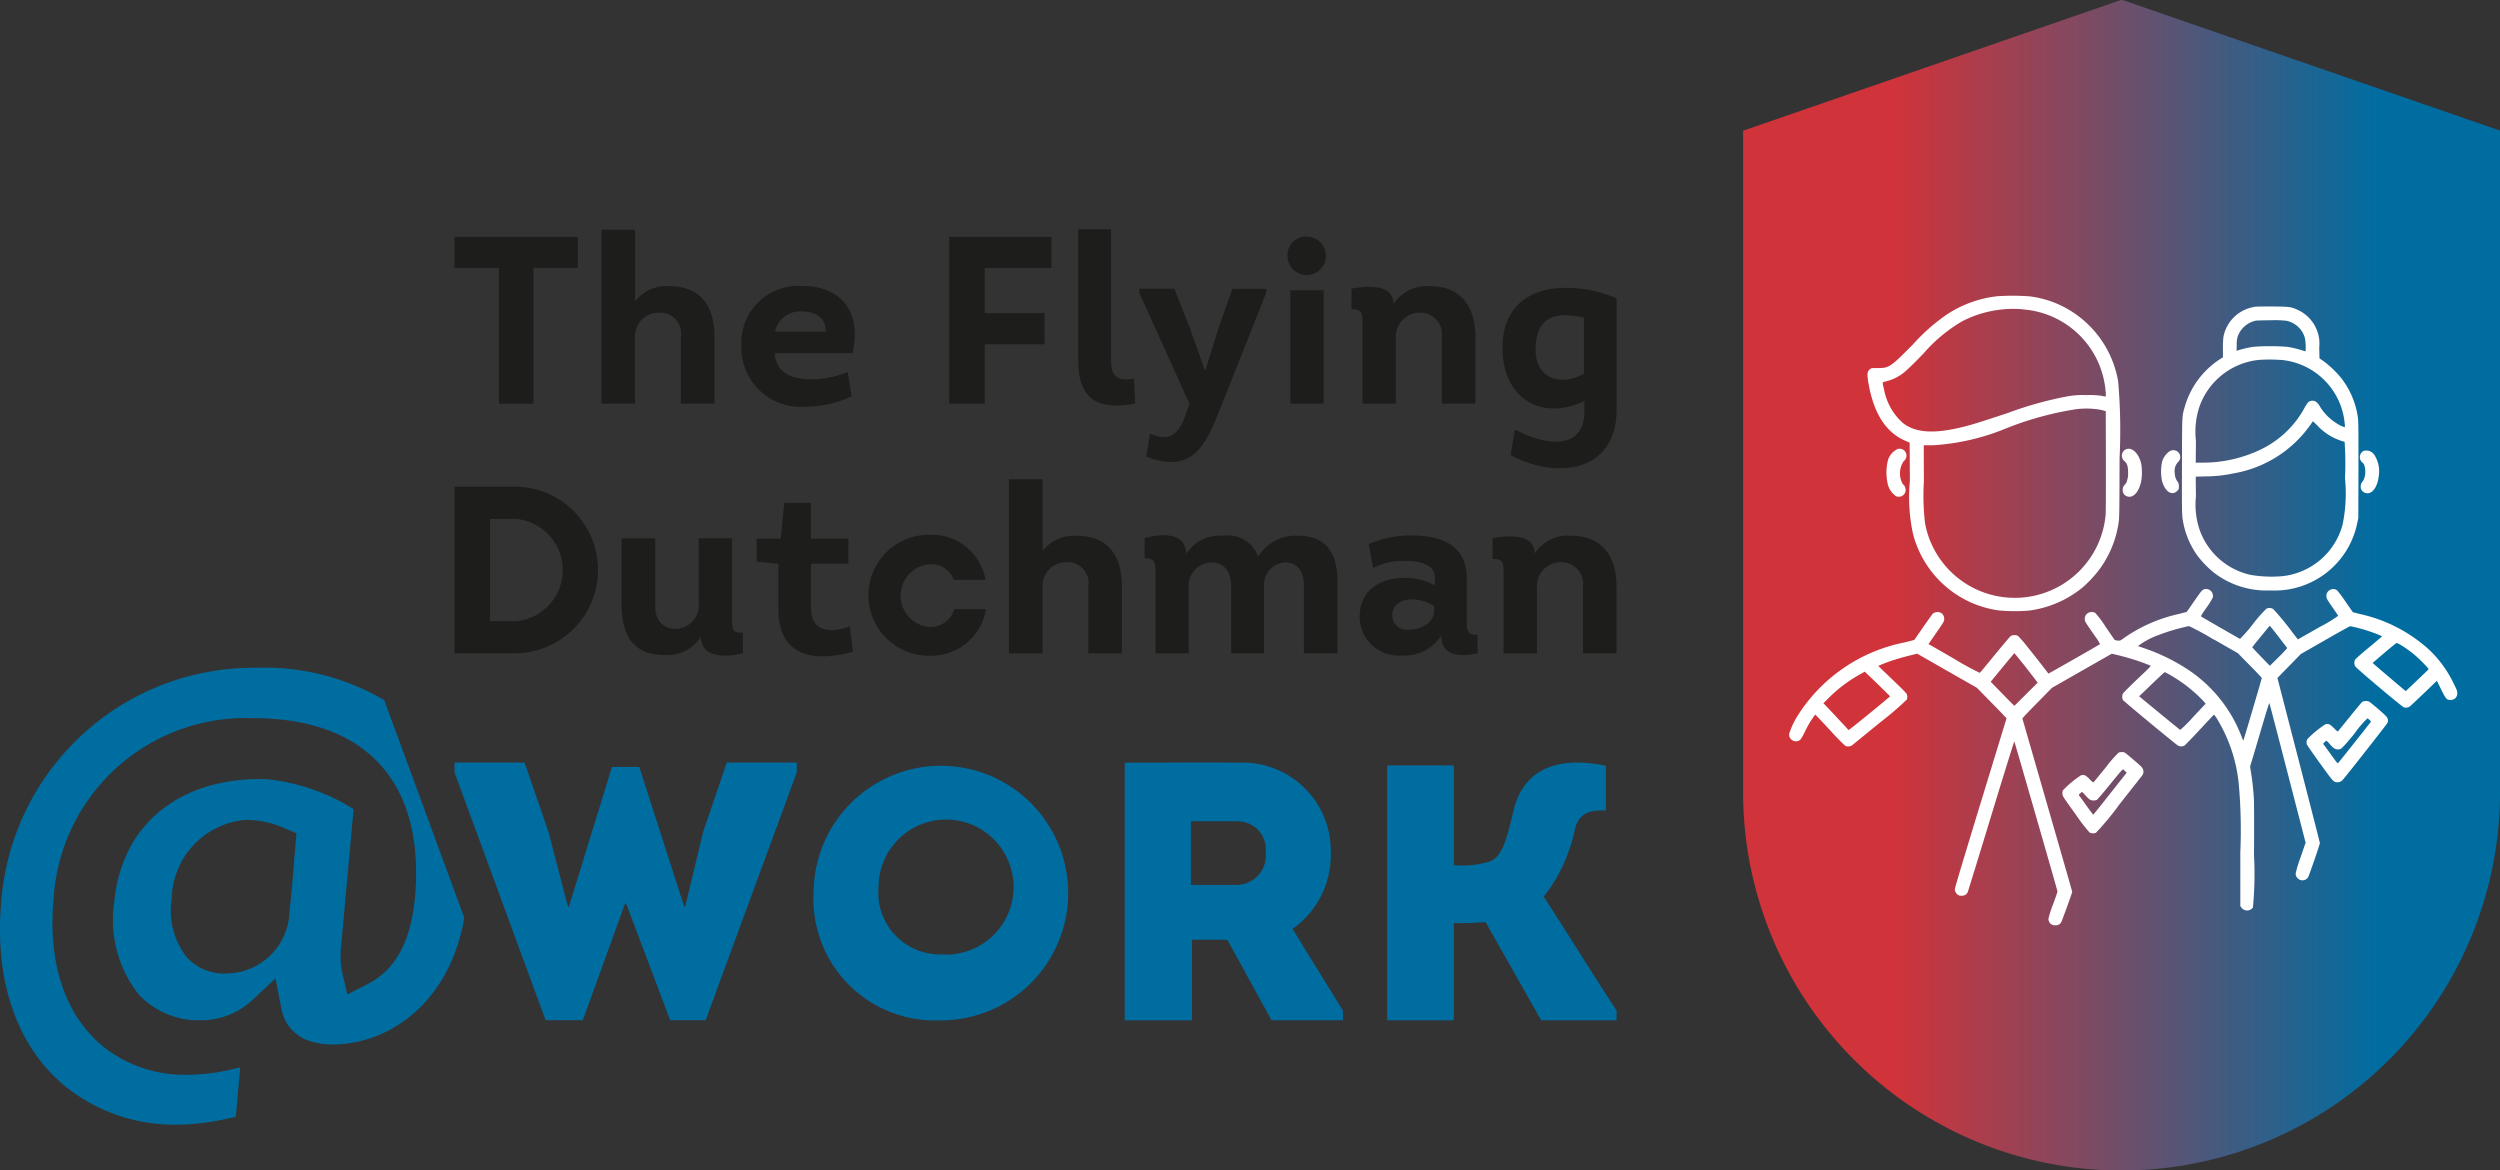
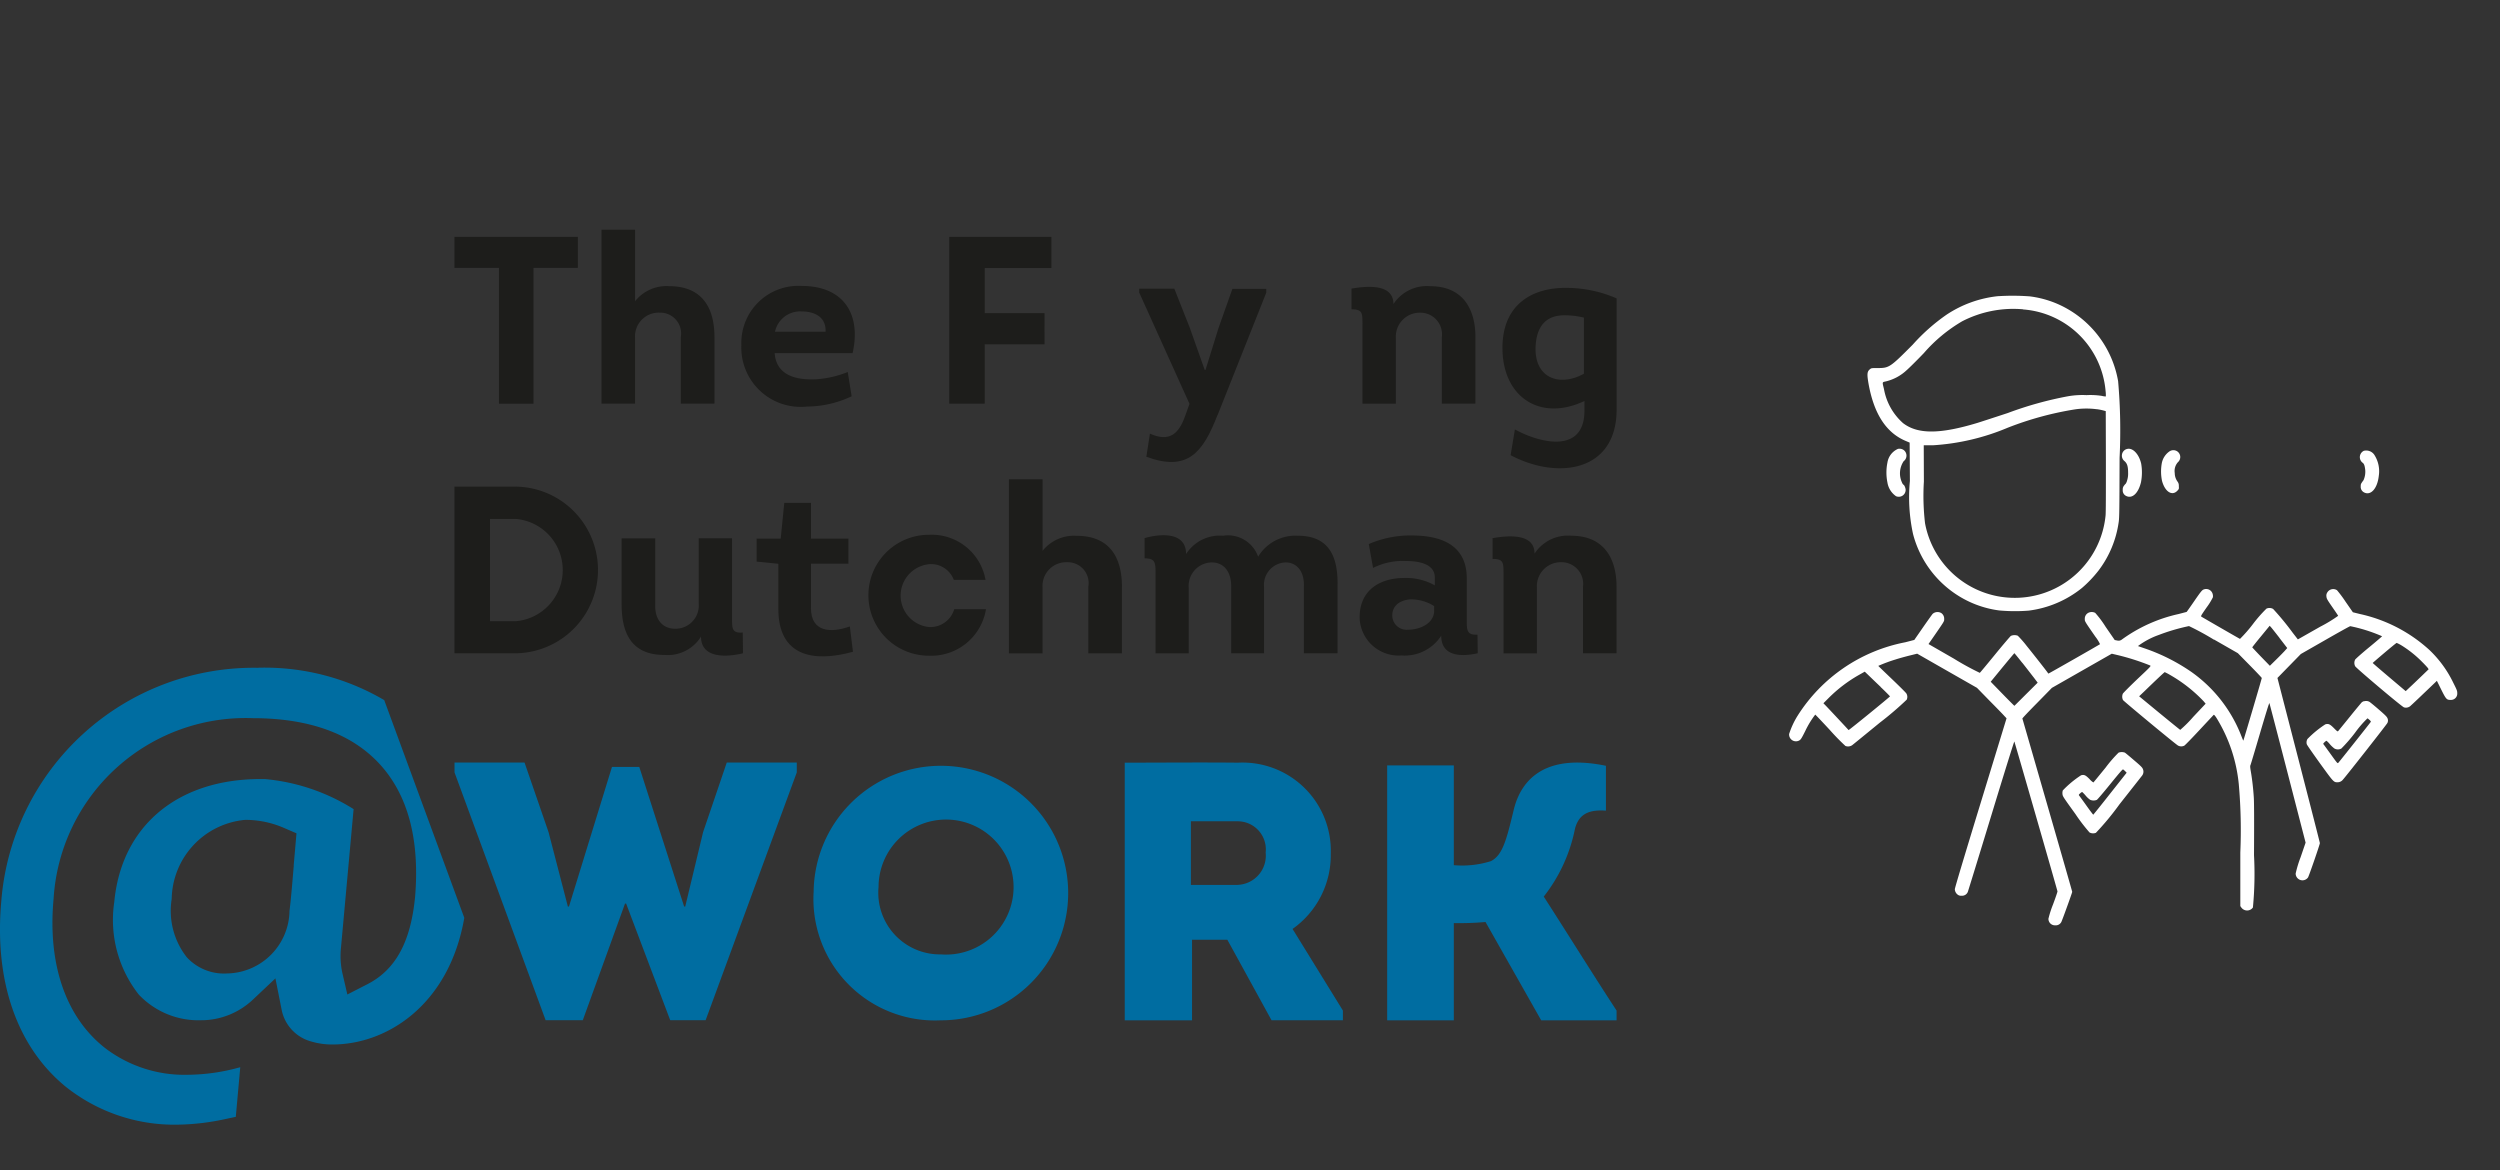
<svg xmlns="http://www.w3.org/2000/svg" width="128.194" height="60" viewBox="0 0 128.194 60">
  <rect x="0" y="0" width="128.194" height="60" fill="#333333" stroke="none" />
  <defs>
    <linearGradient id="a" y1="0.5" x2="1" y2="0.5" gradientUnits="objectBoundingBox">
      <stop offset="0.2" stop-color="#d0333a" />
      <stop offset="0.84" stop-color="#006da1" />
    </linearGradient>
  </defs>
  <g transform="translate(-18.598 -25.93)">
-     <path d="M311.635,25.933h-.078l-19.366,6.7v33.91a19.407,19.407,0,0,0,38.814,0V32.627l-19.366-6.7Z" transform="translate(-184.212)" fill="url(#a)" />
    <g transform="translate(110.345 41.092)">
      <path d="M318.437,72.364a5.875,5.875,0,0,0-2.669.957,9.829,9.829,0,0,0-1.728,1.532c-1.15,1.156-1.209,1.2-1.787,1.2-.294,0-.33,0-.389.046-.16.121-.176.238-.1.7.271,1.578.9,2.565,1.918,2.992l.2.085.013,1.967a8.848,8.848,0,0,0,.16,2.715,5.3,5.3,0,0,0,2.179,3.077,5.227,5.227,0,0,0,2.228.846,8.848,8.848,0,0,0,1.529.01,5.43,5.43,0,0,0,2.725-1.16,6.165,6.165,0,0,0,.856-.9,5.324,5.324,0,0,0,1.029-2.476c.033-.2.039-.588.046-3.3a28.762,28.762,0,0,0-.075-3.93,5.306,5.306,0,0,0-2.519-3.659,5.176,5.176,0,0,0-2.012-.689,11.993,11.993,0,0,0-1.611-.01Zm1.261.683a4.589,4.589,0,0,1,4.231,4.178,1.778,1.778,0,0,1,.013.284.84.84,0,0,1-.206-.029,3.846,3.846,0,0,0-.784-.039A4.315,4.315,0,0,0,322,77.5a18.483,18.483,0,0,0-3.087.859c-.657.216-1.356.444-1.555.506-1.928.585-3.068.588-3.816.01a3.045,3.045,0,0,1-.977-1.748c-.091-.372-.1-.346.108-.392a2.37,2.37,0,0,0,1.055-.572c.1-.085.5-.477.882-.876a7.834,7.834,0,0,1,1.967-1.633,5.713,5.713,0,0,1,3.117-.614Zm3.786,5.116a2.761,2.761,0,0,1,.31.059l.144.039.007,2.535c0,1.741,0,2.62-.016,2.813a4.679,4.679,0,0,1-9.258.4,12.082,12.082,0,0,1-.059-2.137l-.007-1.859h.47a11.684,11.684,0,0,0,3.835-.9,16.674,16.674,0,0,1,3.43-.938,4.054,4.054,0,0,1,1.14-.01Z" transform="translate(-307.707 -72.342)" fill="#fff" />
-       <path d="M364.818,74.066a1.918,1.918,0,0,0-1.6,1.522,4.2,4.2,0,0,0-.029.614v.451l-.16.1a4.335,4.335,0,0,0-1.8,2.444c-.141.5-.134.359-.141,3.009-.006,2.084,0,2.457.026,2.682a4.315,4.315,0,0,0,.781,1.954,5.254,5.254,0,0,0,.794.823,4.416,4.416,0,0,0,2.924.941,4.325,4.325,0,0,0,4.466-3.466l.052-.242.007-2.457c0-2.117,0-2.489-.029-2.7a4.224,4.224,0,0,0-.885-2.061,5.14,5.14,0,0,0-.862-.82l-.222-.154-.013-.565a1.872,1.872,0,0,0-.167-.99,1.9,1.9,0,0,0-.924-.925c-.34-.16-.421-.173-1.3-.18-.431,0-.846,0-.918.016Zm1.656.719a1.241,1.241,0,0,1,.911.853,2.344,2.344,0,0,1,.039.709,1.193,1.193,0,0,1-.154-.046,5.047,5.047,0,0,0-.787-.186,11.106,11.106,0,0,0-1.745,0,5.142,5.142,0,0,0-.751.173l-.1.036.01-.317a1.185,1.185,0,0,1,.059-.448,1.258,1.258,0,0,1,.925-.787c.049-.01.392-.016.764-.02a5.424,5.424,0,0,1,.827.029Zm-.307,2a3.6,3.6,0,0,1,3.264,3.244,1.1,1.1,0,0,1,.01.209,1.5,1.5,0,0,1-.444-.216,2.571,2.571,0,0,1-.81-.807c-.154-.278-.291-.369-.49-.327-.114.023-.186.1-.323.353a5.043,5.043,0,0,1-2.271,2.15,6.863,6.863,0,0,1-2.95.663h-.359l.01-1.114a4.132,4.132,0,0,1,.17-1.728,3.62,3.62,0,0,1,3.061-2.427A8.2,8.2,0,0,1,366.168,76.788Zm1.895,3.4a2.932,2.932,0,0,0,1.366.8,16.132,16.132,0,0,1,.02,1.862,7.941,7.941,0,0,1-.124,2.388,3.592,3.592,0,0,1-3.123,2.643,6.352,6.352,0,0,1-1.591-.069,3.593,3.593,0,0,1-2.633-2.359,4.04,4.04,0,0,1-.173-1.66l-.01-1.019.516-.013a6.773,6.773,0,0,0,1.4-.15,6.074,6.074,0,0,0,3.973-2.506c.065-.091.118-.17.121-.17s.121.114.261.252Z" transform="translate(-340.949 -73.492)" fill="#fff" />
      <path d="M315.283,96.369a.921.921,0,0,0-.539.7,2.582,2.582,0,0,0,0,1.026,1.056,1.056,0,0,0,.441.7.352.352,0,0,0,.493-.323c0-.091-.072-.265-.114-.265a.31.31,0,0,1-.075-.118A1.117,1.117,0,0,1,315.577,97a.357.357,0,0,0-.023-.588A.376.376,0,0,0,315.283,96.369Z" transform="translate(-309.708 -88.513)" fill="#fff" />
      <path d="M351.888,96.394a.358.358,0,0,0-.095.624c.131.121.176.271.176.585a1.122,1.122,0,0,1-.049.392.548.548,0,0,1-.072.173.751.751,0,0,0-.088.1.3.3,0,0,0-.065.216.31.31,0,0,0,.176.314c.307.154.621-.134.758-.7a2.638,2.638,0,0,0,.01-.96c-.118-.51-.457-.846-.748-.742Z" transform="translate(-334.592 -88.528)" fill="#fff" />
      <path d="M358.257,96.645a.953.953,0,0,0-.418.617,2.38,2.38,0,0,0,.01.911c.15.559.516.794.787.506.085-.091.085-.091.075-.242a.329.329,0,0,0-.069-.229.747.747,0,0,1-.14-.434.675.675,0,0,1,.16-.555.352.352,0,0,0-.405-.572Z" transform="translate(-338.733 -88.678)" fill="#fff" />
      <path d="M389.226,96.637a.36.36,0,0,0-.069.627c.072.059.1.16.124.366a1.062,1.062,0,0,1-.088.519c-.14.193-.144.2-.144.32a.318.318,0,0,0,.189.317c.34.16.67-.222.738-.859a1.555,1.555,0,0,0-.235-1.085.5.5,0,0,0-.519-.2Z" transform="translate(-359.744 -88.69)" fill="#fff" />
      <path d="M320.669,118.407c-.075.039-.147.127-.464.588-.206.3-.382.549-.392.555l-.412.108a7.813,7.813,0,0,0-2.921,1.317.267.267,0,0,1-.222.042l-.131-.026-.464-.673a5.322,5.322,0,0,0-.536-.719.388.388,0,0,0-.359,0,.338.338,0,0,0-.176.31c0,.127-.02.1.546.915a2.005,2.005,0,0,1,.235.379c-.029.029-2.623,1.506-2.64,1.506s-.029-.023-.049-.052c-.052-.078-.65-.843-1.075-1.369a5.418,5.418,0,0,0-.451-.516.463.463,0,0,0-.356.007c-.033.023-.4.451-.813.957s-.764.928-.781.938a14.083,14.083,0,0,1-1.33-.729l-1.3-.748.209-.3c.634-.918.595-.856.595-.987a.346.346,0,0,0-.147-.3.38.38,0,0,0-.444.039c-.029.033-.255.346-.5.7l-.441.637-.467.121a8.419,8.419,0,0,0-5.524,3.777,4.158,4.158,0,0,0-.428.925.35.35,0,0,0,.49.346c.1-.046.127-.078.333-.49a4.689,4.689,0,0,1,.516-.849c.01,0,.346.353.748.787a11.167,11.167,0,0,0,.8.82.376.376,0,0,0,.346-.039c.039-.029.676-.549,1.418-1.156a16.362,16.362,0,0,0,1.379-1.179.342.342,0,0,0-.016-.314c-.026-.046-.359-.376-.742-.742s-.7-.67-.7-.676a7.757,7.757,0,0,1,.9-.333c.157-.052.467-.137.689-.193l.405-.1,1.532.876,1.535.876.644.66c.356.359.7.712.758.781l.114.121-1.326,4.335c-.869,2.839-1.326,4.368-1.326,4.43a.365.365,0,0,0,.16.287.276.276,0,0,0,.189.046.316.316,0,0,0,.33-.238c.023-.065.565-1.823,1.2-3.907s1.163-3.78,1.173-3.763c.023.046,2.212,7.648,2.212,7.687,0,.023-.1.327-.232.676a5.241,5.241,0,0,0-.232.725.332.332,0,0,0,.353.337.316.316,0,0,0,.327-.216c.085-.2.539-1.46.539-1.5,0-.02-.575-2.022-1.274-4.446s-1.274-4.423-1.281-4.44.336-.376.755-.8l.758-.774,1.535-.876,1.536-.876.33.078a12.06,12.06,0,0,1,1.637.526c.052.029.039.046-.657.7-.389.372-.722.706-.742.745a.393.393,0,0,0,.007.327c.039.065,2.669,2.244,2.819,2.333a.344.344,0,0,0,.323.007c.039-.02.385-.376.771-.791s.715-.764.732-.784.049,0,.15.154a7.924,7.924,0,0,1,1.143,3.4,26.962,26.962,0,0,1,.078,3.5v2.747l.046.065a.365.365,0,0,0,.6.007,18.025,18.025,0,0,0,.056-2.685q.015-2.617-.01-2.95c-.029-.464-.082-.918-.144-1.287-.046-.274-.052-.327-.023-.389.016-.039.238-.781.49-1.64.32-1.085.467-1.555.477-1.529s.431,1.64.938,3.6l.918,3.554-.255.745a5.906,5.906,0,0,0-.255.84.349.349,0,0,0,.634.2c.049-.075.608-1.692.608-1.761,0-.023-.49-1.937-1.088-4.254l-1.088-4.214.6-.614.6-.614,1.245-.712c.683-.392,1.264-.715,1.29-.715a8.079,8.079,0,0,1,1.63.516c0,.01-.3.268-.67.572s-.683.585-.709.624a.373.373,0,0,0,0,.343c.052.1,2.391,2.074,2.5,2.107a.347.347,0,0,0,.363-.1c.085-.072.575-.539,1.212-1.15l.114-.111.219.441c.248.5.284.539.48.539a.324.324,0,0,0,.346-.353c0-.111-.02-.163-.2-.519a5.776,5.776,0,0,0-1.225-1.686,7.723,7.723,0,0,0-3.561-1.846l-.366-.091-.376-.542a6.248,6.248,0,0,0-.438-.588.354.354,0,0,0-.5.118.293.293,0,0,0-.042.206c.01.108.033.154.3.539.16.232.3.434.3.451a7.23,7.23,0,0,1-.915.555l-1.036.588-.114.065-.268-.346a14.119,14.119,0,0,0-1-1.215.373.373,0,0,0-.343-.016,7.122,7.122,0,0,0-.7.8,7.229,7.229,0,0,1-.657.751c-.029-.01-1.875-1.075-1.97-1.134-.049-.029-.046-.039.258-.477a3.36,3.36,0,0,0,.323-.523.382.382,0,0,0-.01-.16.344.344,0,0,0-.5-.222Zm.549,2.558,1.222.7.614.624c.34.346.614.634.614.65,0,.036-.938,3.218-.947,3.211s-.059-.131-.118-.281a7.191,7.191,0,0,0-2.548-3.244,9.714,9.714,0,0,0-2.378-1.2l-.359-.124a3.97,3.97,0,0,1,1.062-.568,10.139,10.139,0,0,1,1.555-.457,13.9,13.9,0,0,1,1.284.7Zm3.355-.082.4.519-.088.1c-.049.059-.248.265-.444.457l-.359.353-.451-.464c-.248-.258-.451-.474-.451-.483s.2-.265.444-.559l.448-.546.049.052c.029.026.232.284.451.565Zm6.24.372a5.653,5.653,0,0,1,1.036.817c.16.157.307.317.333.353l.042.065-.376.363c-.209.2-.47.451-.588.559l-.212.2-.843-.712c-.464-.392-.846-.722-.849-.732s1.192-1.029,1.228-1.029A1.648,1.648,0,0,1,330.813,121.256Zm-19.428.9c.216.271.477.614.591.758l.2.265-.595.591c-.327.327-.595.595-.6.595s-.284-.278-.614-.617l-.6-.617.6-.732c.33-.4.608-.732.614-.732s.19.222.4.49Zm-7.259,1.248c.265.252.477.47.477.477-.013.036-2.11,1.745-2.124,1.728-.039-.049-1.045-1.124-1.156-1.238l-.134-.137.284-.284a7.241,7.241,0,0,1,1.558-1.179l.278-.157.167.16c.091.088.382.369.65.624Zm14.812-.637a7.5,7.5,0,0,1,1.751,1.369l.1.121-.637.676a6.282,6.282,0,0,1-.666.666c-.016-.007-.5-.4-1.068-.866l-1.039-.856.271-.258c.6-.582,1.023-.98,1.042-.98a2.719,2.719,0,0,1,.245.127Z" transform="translate(-299.436 -103.334)" fill="#fff" />
      <path d="M383.585,135.957a.347.347,0,0,0-.121.059c-.023.023-.3.353-.608.735s-.582.715-.6.738c-.036.036-.046.029-.222-.147-.209-.209-.284-.242-.444-.193a5.321,5.321,0,0,0-.911.748.343.343,0,0,0-.036.271c.013.046.32.483.676.98.7.964.7.97.9.97a.348.348,0,0,0,.278-.137c.163-.176,2.251-2.836,2.277-2.9a.277.277,0,0,0,0-.258c-.029-.069-.124-.163-.454-.448-.229-.2-.444-.372-.47-.385a.34.34,0,0,0-.258-.026Zm.274.964c.052.046.075.082.065.1-.023.042-1.624,2.061-1.666,2.1s-.052.023-.389-.444c-.193-.265-.359-.5-.376-.513s0-.046.059-.1a.384.384,0,0,1,.1-.075,1.172,1.172,0,0,1,.173.176,1.476,1.476,0,0,0,.235.222.364.364,0,0,0,.356,0,8.105,8.105,0,0,0,.7-.807,5.388,5.388,0,0,1,.64-.742A1,1,0,0,1,383.859,136.921Z" transform="translate(-354.103 -115.167)" fill="#fff" />
      <path d="M345.2,144a6.73,6.73,0,0,0-.67.774c-.333.408-.611.748-.621.755a.861.861,0,0,1-.2-.176c-.2-.2-.271-.235-.431-.193a5.16,5.16,0,0,0-.938.778.461.461,0,0,0-.016.186c.01.114.029.144.663,1.023a8.986,8.986,0,0,0,.725.947.392.392,0,0,0,.327.016,13.98,13.98,0,0,0,1.2-1.45c.617-.781,1.143-1.451,1.17-1.486a.33.33,0,0,0,.039-.33c-.029-.082-.1-.154-.457-.457-.232-.2-.444-.376-.47-.389a.478.478,0,0,0-.317,0Zm.34.951.075.078-.849,1.075c-.464.591-.856,1.075-.863,1.078s-.173-.216-.363-.484-.359-.493-.372-.513,0-.046.065-.1a.309.309,0,0,1,.1-.069,2,2,0,0,1,.176.183,1.229,1.229,0,0,0,.229.216.44.44,0,0,0,.346.007c.033-.016.34-.376.689-.807.5-.614.634-.771.66-.755a.571.571,0,0,1,.108.095Z" transform="translate(-328.312 -120.568)" fill="#fff" />
    </g>
    <path d="M31.823,130.743a12.985,12.985,0,0,0-13.156,11.934c-.379,4.123.8,7.524,3.332,9.572a8.942,8.942,0,0,0,5.711,1.921,12.213,12.213,0,0,0,2.473-.294c.157-.033.33-.069.506-.108l.229-2.545a10.171,10.171,0,0,1-2.7.389,6.7,6.7,0,0,1-4.208-1.353c-2.032-1.575-2.979-4.306-2.663-7.681a9.866,9.866,0,0,1,10.212-9.252c2.878,0,5.067.791,6.5,2.346,1.451,1.575,2.065,3.855,1.826,6.792-.222,2.333-1,3.763-2.45,4.505l-1.026.526-.261-1.124a4.146,4.146,0,0,1-.065-1.281l.647-7.1a10.264,10.264,0,0,0-4.557-1.542h-.216c-4.263,0-7.138,2.414-7.5,6.308a6.186,6.186,0,0,0,1.258,4.744,4.209,4.209,0,0,0,3.264,1.313h.1a3.877,3.877,0,0,0,2.453-1.023l1.189-1.121.317,1.6a2.105,2.105,0,0,0,1.509,1.633,3.763,3.763,0,0,0,1.1.157c2.806,0,5.985-2.042,6.759-6.495L38.3,132.4a12.1,12.1,0,0,0-6.482-1.66Zm1.839,10.141c-.069.817-.144,1.738-.219,2.329a3.26,3.26,0,0,1-3.094,3.2c-.062,0-.127.007-.186.007a2.594,2.594,0,0,1-1.983-.83,3.849,3.849,0,0,1-.778-2.992,4.142,4.142,0,0,1,3.767-4.057h.065a4.96,4.96,0,0,1,1.967.431l.6.258-.144,1.66Z" transform="translate(0 -70.57)" fill="#006da1" />
    <path d="M152.818,158.838a6.227,6.227,0,0,1-6.508-6.6,6.526,6.526,0,1,1,6.508,6.6Zm.02-3.381a3.462,3.462,0,1,0-3.2-3.453,3.16,3.16,0,0,0,3.2,3.453Z" transform="translate(-85.99 -80.588)" fill="#006da1" />
    <path d="M206.326,158.34v.49h-3.659L200.4,154.7h-1.81v4.133H195.14V145.622c1.963,0,3.868-.02,5.812,0a4.527,4.527,0,0,1,4.753,4.678,4.632,4.632,0,0,1-1.96,3.848l2.584,4.188Zm-5.394-6.452a1.5,1.5,0,0,0,1.434-1.66,1.44,1.44,0,0,0-1.434-1.6h-2.4v3.264h2.4Z" transform="translate(-118.868 -80.584)" fill="#006da1" />
    <path d="M241.371,153.8a15.143,15.143,0,0,1-1.624.056v4.985H236.33V145.77h3.417v5.116a4.907,4.907,0,0,0,1.9-.206c.6-.3.8-1.081,1.176-2.649.392-1.588,1.663-2.875,4.724-2.241v2.3c-.82-.056-1.382.131-1.588.934a8.232,8.232,0,0,1-1.6,3.473c1.251,1.944,2.463,3.9,3.734,5.845v.5h-3.865l-2.855-5.041Z" transform="translate(-146.601 -80.592)" fill="#006da1" />
    <path d="M99.414,145.845l2.3,7.158h.056l.915-3.813,1.215-3.571h3.59v.506l-4.675,12.708H101l-2.261-5.982h-.056l-2.166,5.982H94.612L89.94,146.126v-.506h3.59l1.232,3.571.99,3.813h.056l2.205-7.158h1.4Z" transform="translate(-48.035 -80.588)" fill="#006da1" />
    <g transform="translate(41.901 50.507)">
      <path d="M93.109,102.31a4.274,4.274,0,0,1,0,8.546H89.93V102.31Zm-.023,6.9a2.632,2.632,0,0,0,0-5.243H91.753v5.243Z" transform="translate(-89.93 -101.934)" fill="#1d1d1b" />
      <path d="M121.832,110.423v4.12c0,.549.023.745.549.709l.013,1.065c-.833.2-2.153.281-2.153-.856a2.008,2.008,0,0,1-1.882.941c-1.7,0-2.189-1.137-2.189-2.6v-3.375h1.725V113.8c-.036.83.415,1.258,1.016,1.258a1.192,1.192,0,0,0,1.212-1.3V110.42h1.712Z" transform="translate(-107.598 -107.395)" fill="#1d1d1b" />
      <path d="M140.147,106.7h1.921v1.284h-1.921v2.287c0,1.222,1.016,1.284,1.993.931l.16,1.3c-2.029.562-3.826.232-3.826-2.189v-2.323l-1.114-.111V106.7h1.235l.183-1.833h1.369V106.7Z" transform="translate(-121.865 -103.658)" fill="#1d1d1b" />
      <path d="M159.187,112.183a1.243,1.243,0,0,0-1.235-.807,1.619,1.619,0,0,0,0,3.228,1.283,1.283,0,0,0,1.258-.918h1.627a2.846,2.846,0,0,1-2.934,2.385,3.1,3.1,0,1,1,.01-6.2,2.8,2.8,0,0,1,2.9,2.31h-1.627Z" transform="translate(-133.581 -107.025)" fill="#1d1d1b" />
      <path d="M181.031,110.082v-3.411a1.07,1.07,0,0,0-1.088-1.258,1.214,1.214,0,0,0-1.258,1.3v3.375H176.96V101.16h1.725v3.669a2.064,2.064,0,0,1,1.748-.771c1.686,0,2.323,1.1,2.323,2.617v3.411h-1.725Z" transform="translate(-148.528 -101.16)" fill="#1d1d1b" />
      <path d="M206.427,115.993v-3.411c.036-.784-.366-1.258-.954-1.248a1.148,1.148,0,0,0-1.088,1.258v3.4H202.7v-3.4c.013-.794-.392-1.271-1.016-1.258a1.205,1.205,0,0,0-1.163,1.3v3.362h-1.7v-4.1c0-.575-.026-.771-.562-.771v-1.039c.771-.219,2.127-.356,2.127.82a2.042,2.042,0,0,1,1.895-.941,1.639,1.639,0,0,1,1.8,1.075,2.232,2.232,0,0,1,2.042-1.075c1.676,0,2.068,1.186,2.029,2.617v3.411h-1.725Z" transform="translate(-162.87 -107.071)" fill="#1d1d1b" />
      <path d="M234.154,116.132a2,2,0,0,1-2.14-1.846c-.062-1.444.977-2.127,2.287-2.127a3,3,0,0,1,1.565.379v-.405c0-.722-.879-.843-1.467-.843a3.4,3.4,0,0,0-1.7.353l-.219-1.222a5.325,5.325,0,0,1,2.212-.441c1.516,0,2.813.5,2.813,2.2v2.127c0,.5-.013.794.549.758l.013.954c-.892.2-1.872.147-1.872-.9A2.228,2.228,0,0,1,234.154,116.132Zm1.676-2.532a2.226,2.226,0,0,0-1.222-.343c-.539.036-.977.343-.918.918a.737.737,0,0,0,.807.637c.562,0,1.271-.281,1.333-.9Z" transform="translate(-185.595 -107.099)" fill="#1d1d1b" />
      <path d="M257.5,116.047v-3.411a1.109,1.109,0,0,0-1.114-1.258,1.227,1.227,0,0,0-1.248,1.3v3.375h-1.712V111.98c0-.588,0-.771-.562-.771v-1.065c.784-.134,2.153-.268,2.153.794a2.039,2.039,0,0,1,1.882-.918c1.663,0,2.323,1.15,2.323,2.617v3.411h-1.725Z" transform="translate(-199.632 -107.126)" fill="#1d1d1b" />
    </g>
    <g transform="translate(41.901 37.684)">
      <path d="M89.93,64.7V63.11h6.328V64.7H93.984v6.965H92.214V64.7Z" transform="translate(-89.93 -62.718)" fill="#1d1d1b" />
      <path d="M117.077,70.909V67.5a1.07,1.07,0,0,0-1.088-1.258,1.215,1.215,0,0,0-1.258,1.294v3.371H113.01V61.99h1.722v3.665a2.06,2.06,0,0,1,1.748-.771c1.686,0,2.323,1.1,2.323,2.614v3.407h-1.722Z" transform="translate(-105.47 -61.964)" fill="#1d1d1b" />
      <path d="M140.684,74.257h-4c.062.915.745,1.271,1.565,1.333a3.912,3.912,0,0,0,.781-.013,5.212,5.212,0,0,0,1.4-.353l.2,1.245a5.438,5.438,0,0,1-2.284.526,3.047,3.047,0,0,1-3.371-3.166,2.925,2.925,0,0,1,3.09-3.019c2.15,0,3.068,1.441,2.614,3.447Zm-3.982-1.1h2.591c.036-.771-.588-1.039-1.222-1.039A1.319,1.319,0,0,0,136.7,73.156Z" transform="translate(-120.263 -67.902)" fill="#1d1d1b" />
      <path d="M172.477,68.621H169.41v3.041h-1.82V63.11h5.24v1.6h-3.42v2.31h3.068Z" transform="translate(-142.219 -62.718)" fill="#1d1d1b" />
-       <path d="M189.516,61.91v6.707c0,.9.356,1.088,1.173.954l.062,1.284c-1.82.33-2.921-.121-2.921-2.235V61.913h1.686Z" transform="translate(-155.847 -61.91)" fill="#1d1d1b" />
      <path d="M201.428,77.718c-.745,1.918-1.516,2.934-3.652,2.15l.183-1.186c.964.428,1.467.062,1.81-.918l.219-.611-2.578-5.707v-.2h1.8L200,73.243l.771,2.176h.036l.673-2.163.709-2h1.735v.2l-2.493,6.269Z" transform="translate(-162.297 -68.199)" fill="#1d1d1b" />
-       <path d="M221.7,63.069a.985.985,0,1,1-1.026.977A.944.944,0,0,1,221.7,63.069Zm.83,8.566h-1.712V65.82h1.712Z" transform="translate(-177.958 -62.69)" fill="#1d1d1b" />
      <path d="M235.369,76.874V73.467a1.108,1.108,0,0,0-1.111-1.258,1.224,1.224,0,0,0-1.245,1.294v3.371H231.3V72.807c0-.588,0-.771-.562-.771V70.974c.781-.134,2.15-.268,2.15.794a2.046,2.046,0,0,1,1.882-.918c1.663,0,2.323,1.15,2.323,2.614v3.407h-1.722Z" transform="translate(-184.739 -67.929)" fill="#1d1d1b" />
      <path d="M258.615,76.919c-2.274,1.075-4.2-.209-4.2-2.725,0-2.235,1.539-3.117,3.349-3.077a6.457,6.457,0,0,1,2.506.539v5.694c0,3.215-3.041,3.616-5.436,2.346l.219-1.32c1.369.745,3.567,1.222,3.567-.964v-.49Zm-.023-4.276a4.051,4.051,0,0,0-1-.121c-.892,0-1.441.5-1.48,1.663-.036,1.575,1.248,2.016,2.48,1.333V72.646Z" transform="translate(-200.676 -68.109)" fill="#1d1d1b" />
    </g>
  </g>
</svg>